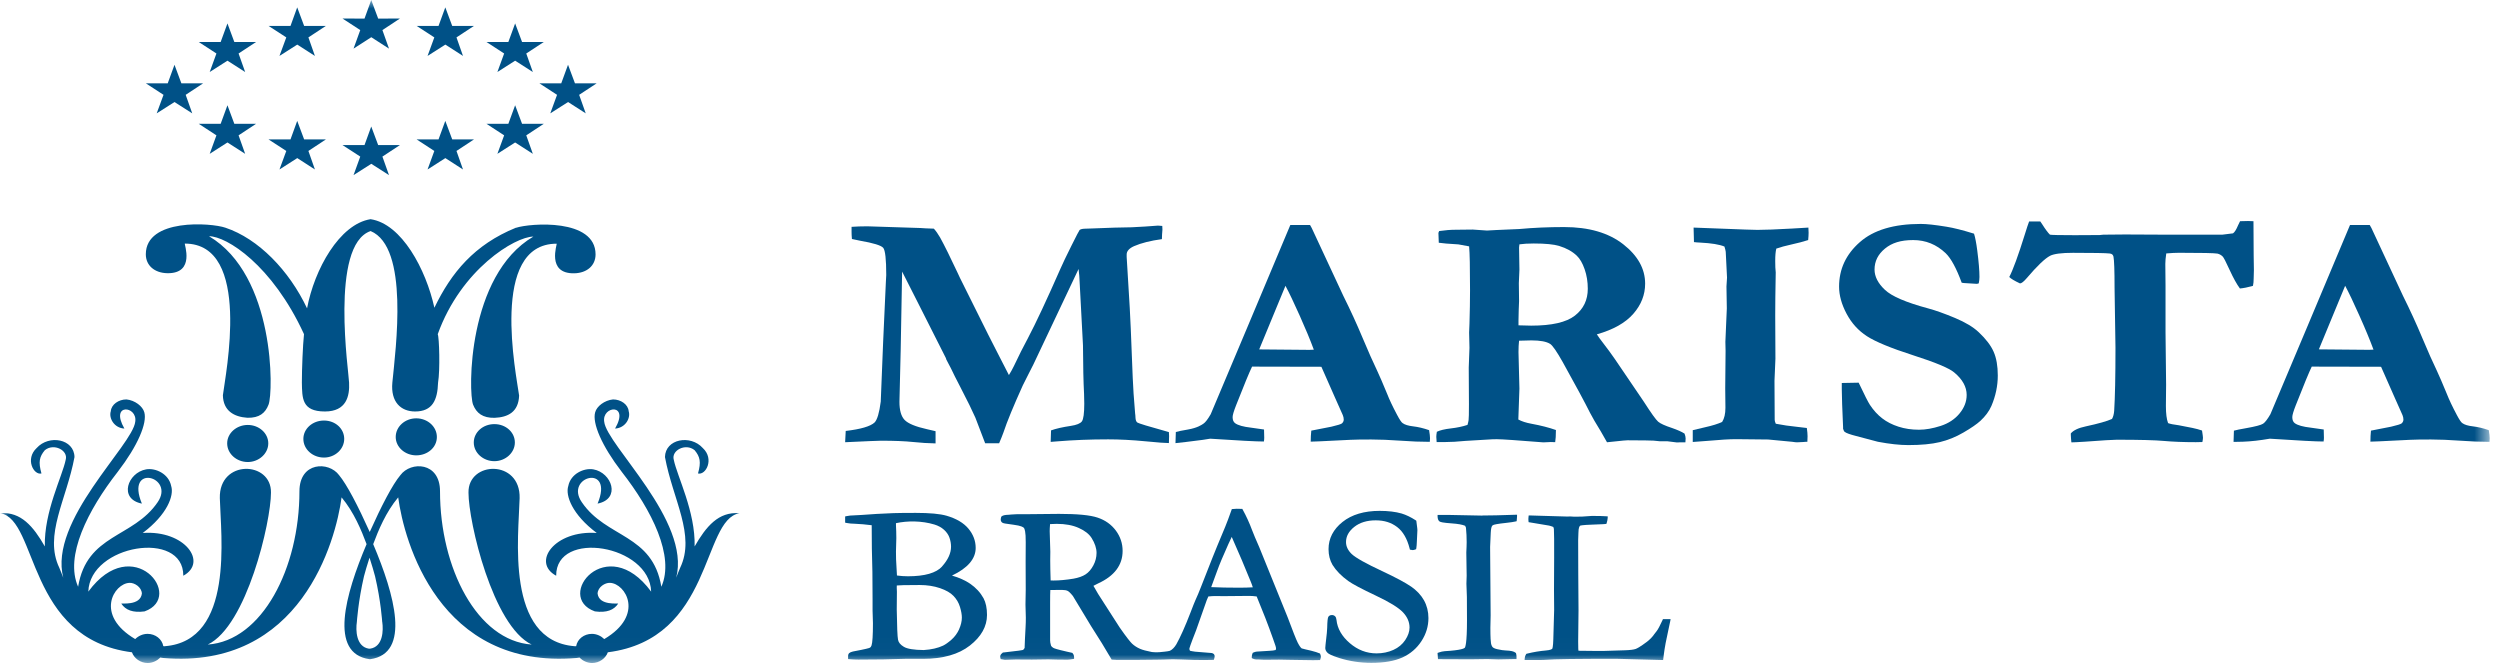
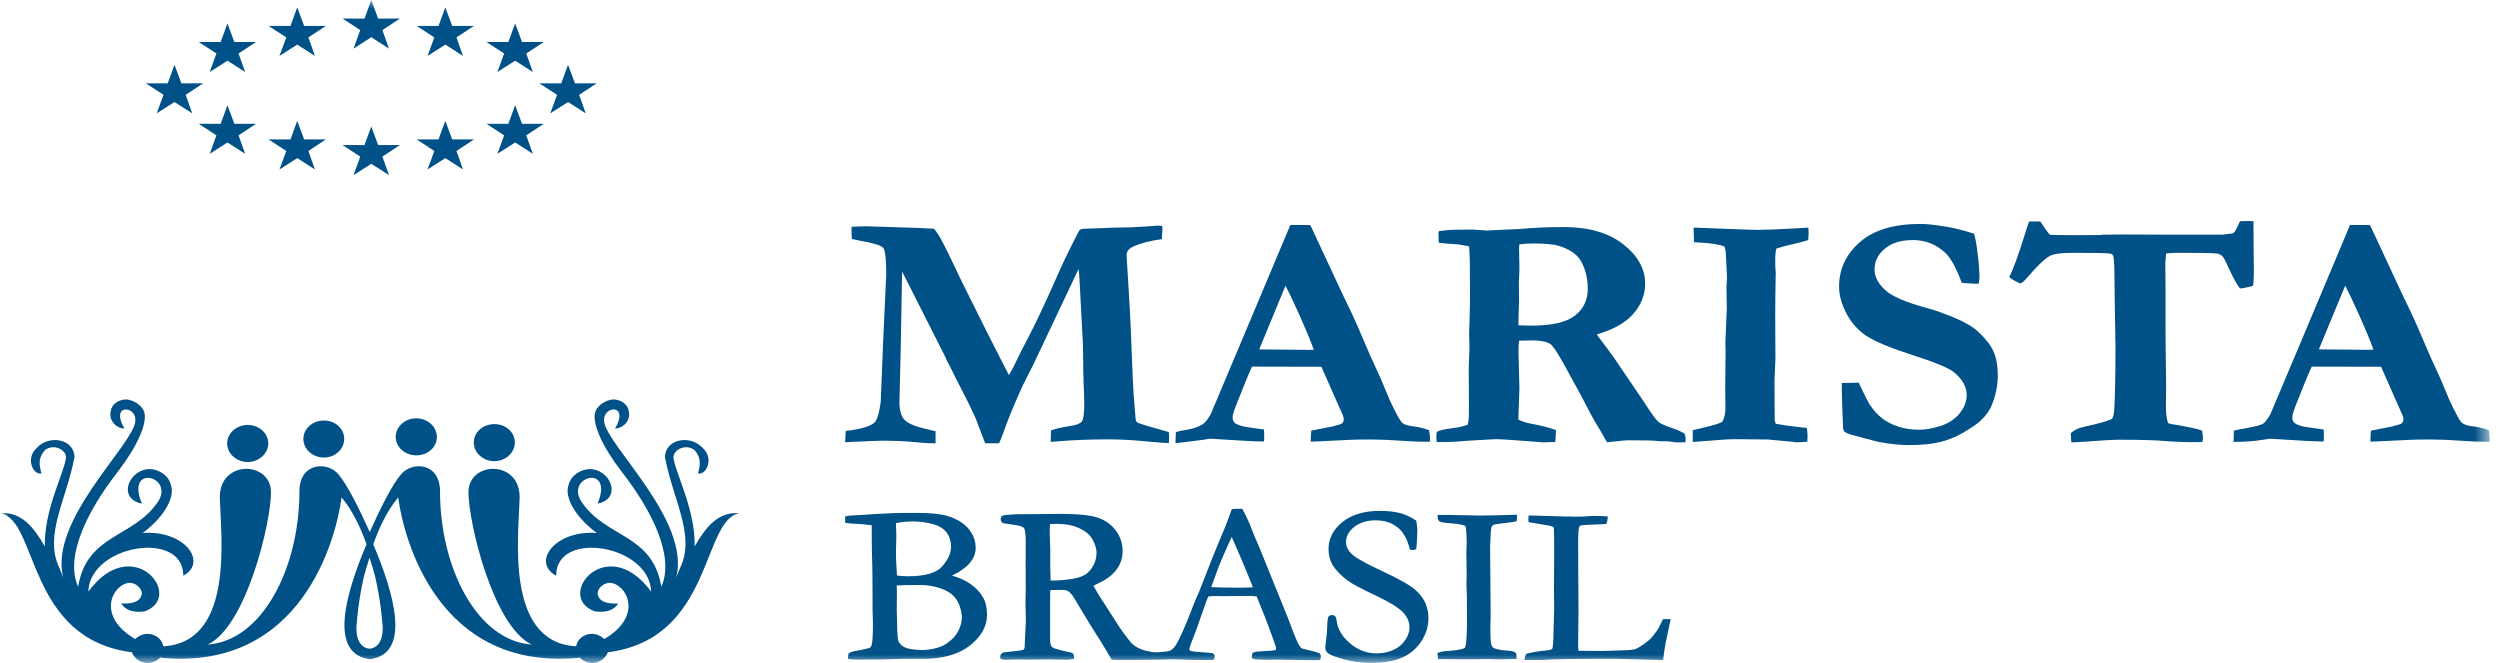
<svg xmlns="http://www.w3.org/2000/svg" width="147" height="39" viewBox="0 0 147 39" fill="none">
  <g clip-path="url(#clip0_1500_554)">
    <mask id="mask0_1500_554" style="mask-type:luminance" maskUnits="userSpaceOnUse" x="0" y="0" width="147" height="39">
      <path d="M146.392 0H0V38.984H146.392V0Z" fill="white" />
    </mask>
    <g mask="url(#mask0_1500_554)">
      <path d="M57.047 34.324C56.758 34.128 56.399 33.965 55.976 33.844C56.901 33.405 57.37 32.859 57.37 32.219C57.37 31.805 57.227 31.424 56.944 31.085C56.661 30.745 56.229 30.492 55.663 30.326C55.27 30.213 54.676 30.158 53.849 30.158C53.264 30.158 52.823 30.163 52.537 30.172C51.84 30.199 51.21 30.235 50.665 30.279L49.989 30.315C49.938 30.318 49.868 30.331 49.782 30.348L49.694 30.367V30.732L49.782 30.751C49.916 30.779 50.081 30.795 50.288 30.798C50.565 30.809 50.89 30.837 51.256 30.883L51.265 32.258C51.295 33.093 51.307 34.095 51.307 35.235V35.908C51.307 35.952 51.31 36.117 51.322 36.41C51.329 36.507 51.329 36.589 51.329 36.65C51.329 37.354 51.301 37.792 51.246 37.952C51.225 38.019 51.192 38.063 51.137 38.09C51.106 38.107 50.948 38.159 50.154 38.308C50.047 38.333 49.977 38.364 49.935 38.402C49.889 38.444 49.868 38.507 49.868 38.587V38.753L49.968 38.761C50.13 38.775 50.3 38.783 50.47 38.783C50.62 38.783 51.103 38.78 51.922 38.772L53.222 38.739H54.287C55.443 38.739 56.366 38.477 57.029 37.958C57.696 37.436 58.036 36.832 58.036 36.159C58.036 35.759 57.967 35.431 57.833 35.179C57.647 34.843 57.382 34.553 57.041 34.321L57.047 34.324ZM55.398 33.306C55.054 33.69 54.378 33.885 53.386 33.885C53.164 33.885 52.945 33.869 52.741 33.839L52.689 32.892L52.683 32.428L52.704 31.642C52.704 31.512 52.704 31.38 52.698 31.248C52.689 31.049 52.683 30.925 52.683 30.883C52.683 30.856 52.683 30.814 52.683 30.762C53.365 30.616 54.193 30.616 54.944 30.842C55.169 30.911 55.361 31.016 55.513 31.154C55.666 31.294 55.772 31.452 55.83 31.62C55.891 31.797 55.921 31.973 55.921 32.144C55.921 32.525 55.745 32.914 55.395 33.303L55.398 33.306ZM56.399 36.998C56.292 37.232 56.143 37.439 55.952 37.608C55.757 37.779 55.59 37.897 55.453 37.963C55.148 38.107 54.765 38.195 54.314 38.223C53.742 38.217 53.346 38.154 53.146 38.032C52.948 37.914 52.835 37.779 52.805 37.621C52.768 37.442 52.744 36.84 52.729 35.839L52.738 34.799L52.729 34.561C52.729 34.528 52.729 34.484 52.732 34.426C52.866 34.412 53.206 34.399 54.083 34.399C54.515 34.399 54.917 34.462 55.273 34.583C55.626 34.705 55.894 34.857 56.067 35.041C56.244 35.226 56.372 35.441 56.445 35.684C56.521 35.933 56.557 36.145 56.557 36.311C56.557 36.529 56.502 36.76 56.396 36.998H56.399Z" fill="#005187" />
      <path d="M77.609 38.427L77.57 38.41C77.478 38.369 77.326 38.319 77.095 38.261C77.034 38.245 76.921 38.217 76.763 38.184C76.584 38.143 76.541 38.126 76.541 38.126C76.495 38.093 76.416 38.005 76.307 37.79C76.215 37.608 76.014 37.1 75.71 36.286L74.045 32.177C73.844 31.722 73.707 31.397 73.625 31.179C73.467 30.751 73.281 30.348 73.078 29.978L73.047 29.923L72.718 29.915L72.432 29.934L72.408 30C72.262 30.414 72.143 30.732 72.046 30.966C71.668 31.866 71.401 32.52 71.288 32.806L70.618 34.512C70.509 34.796 70.393 35.069 70.278 35.32C70.235 35.411 70.138 35.662 69.998 36.026C69.69 36.827 69.41 37.453 69.17 37.883C69.06 38.068 68.932 38.198 68.789 38.267C68.771 38.275 68.671 38.306 68.184 38.347C68.105 38.352 68.044 38.355 68.007 38.355C68.007 38.355 67.891 38.355 67.73 38.339C67.417 38.278 67.182 38.215 67.036 38.151C66.851 38.071 66.692 37.966 66.564 37.845C66.473 37.757 66.269 37.517 65.831 36.887L64.924 35.475C64.662 35.083 64.449 34.735 64.294 34.446C64.37 34.404 64.461 34.357 64.571 34.305C65.527 33.869 66.01 33.226 66.01 32.393C66.01 31.957 65.877 31.554 65.612 31.198C65.347 30.842 64.988 30.585 64.54 30.436C64.099 30.287 63.354 30.216 62.267 30.216L60.389 30.235H59.805C59.704 30.235 59.601 30.241 59.488 30.252C59.388 30.263 59.327 30.268 59.303 30.268C59.096 30.274 58.971 30.301 58.901 30.359L58.877 30.381L58.867 30.409C58.852 30.464 58.843 30.514 58.843 30.552C58.843 30.635 58.883 30.704 58.95 30.74C58.992 30.765 59.068 30.79 59.604 30.856C60.042 30.911 60.173 30.997 60.21 31.046C60.243 31.088 60.319 31.25 60.313 31.885L60.307 33.049L60.313 34.672L60.298 35.549L60.319 36.316C60.319 36.496 60.316 36.68 60.304 36.868C60.28 37.326 60.249 37.903 60.249 38.044V38.093C60.197 38.193 60.158 38.212 60.152 38.215C60.115 38.228 59.927 38.267 59.004 38.366H58.971L58.947 38.391C58.852 38.463 58.807 38.535 58.81 38.623L58.84 38.755L59.084 38.797C59.47 38.783 59.686 38.777 59.729 38.777L60.678 38.783L61.646 38.769C61.701 38.769 61.774 38.769 61.859 38.775C62.033 38.783 62.334 38.788 62.772 38.788C62.83 38.788 62.925 38.777 63.065 38.755L63.156 38.739V38.653C63.156 38.557 63.128 38.477 63.074 38.416L63.049 38.388L62.721 38.314C62.157 38.187 61.993 38.126 61.947 38.101C61.874 38.063 61.826 38.013 61.801 37.966C61.762 37.828 61.744 37.726 61.747 37.649V35.433C61.747 35.094 61.75 34.846 61.759 34.691H61.856L62.462 34.688C62.596 34.688 62.702 34.708 62.775 34.743C62.827 34.768 62.925 34.843 63.086 35.044L64.145 36.799C64.611 37.519 65 38.154 65.335 38.733L65.365 38.783L65.426 38.788C65.542 38.797 65.627 38.802 65.694 38.802C66.571 38.802 67.335 38.8 67.989 38.788H67.998C67.998 38.788 68.001 38.788 68.004 38.788C68.086 38.788 68.281 38.788 68.433 38.78L68.668 38.772C68.798 38.766 68.899 38.764 68.966 38.764C69.066 38.764 69.231 38.766 69.459 38.777C69.976 38.8 70.411 38.81 70.792 38.81C70.907 38.81 71.072 38.81 71.288 38.802H71.37L71.394 38.73C71.413 38.675 71.422 38.612 71.422 38.584C71.422 38.504 71.367 38.413 71.242 38.397L70.278 38.319C70.144 38.303 70.049 38.283 69.97 38.264C69.937 38.19 69.934 38.162 69.934 38.157C69.934 38.123 69.979 37.952 70.329 37.067L70.959 35.284C70.975 35.24 71.005 35.168 71.051 35.072C71.224 35.053 71.352 35.047 71.48 35.047L71.933 35.053L73.461 35.039C73.586 35.039 73.732 35.05 73.893 35.072C74.328 36.137 74.566 36.747 74.627 36.931C74.694 37.13 74.77 37.34 74.852 37.552C75.007 37.963 75.031 38.085 75.031 38.123C75.031 38.137 75.028 38.165 75.01 38.22C74.922 38.245 74.803 38.261 74.651 38.267L73.896 38.314C73.835 38.319 73.768 38.339 73.701 38.369L73.662 38.386L73.647 38.424C73.619 38.49 73.604 38.562 73.604 38.634V38.695L73.662 38.725C73.717 38.753 73.781 38.769 73.86 38.777H74.018C74.058 38.777 74.106 38.777 74.161 38.786C74.225 38.791 74.286 38.794 74.347 38.794L75.208 38.786L75.923 38.8C76.538 38.813 76.967 38.819 77.211 38.819C77.272 38.819 77.381 38.819 77.536 38.813H77.618L77.643 38.739C77.661 38.684 77.667 38.645 77.667 38.612C77.667 38.573 77.655 38.526 77.631 38.466L77.615 38.427H77.609ZM73.662 34.534C73.421 34.55 73.144 34.556 72.828 34.556C72.225 34.556 71.699 34.545 71.218 34.523C71.312 34.263 71.516 33.706 71.568 33.571C71.699 33.201 71.921 32.674 72.222 32.006C72.314 31.808 72.377 31.67 72.426 31.57L73.026 32.95C73.059 33.027 73.23 33.441 73.54 34.192C73.586 34.302 73.628 34.415 73.665 34.534H73.662ZM61.722 31.239C61.722 31.134 61.728 30.991 61.744 30.817C61.902 30.809 62.033 30.803 62.139 30.803C62.641 30.803 63.08 30.883 63.436 31.046C63.789 31.203 64.038 31.402 64.184 31.631C64.379 31.94 64.477 32.238 64.477 32.511C64.477 32.762 64.416 33.008 64.291 33.242C64.166 33.477 64.014 33.654 63.837 33.77C63.658 33.888 63.414 33.974 63.119 34.026C62.681 34.098 62.288 34.134 61.954 34.134C61.911 34.134 61.853 34.134 61.777 34.131C61.762 33.656 61.753 33.256 61.753 32.944L61.759 32.442L61.722 31.237V31.239Z" fill="#005187" />
      <path d="M82.966 34.487C82.631 34.258 82.077 33.96 81.313 33.601C80.327 33.143 79.712 32.798 79.478 32.575C79.259 32.362 79.146 32.128 79.146 31.874C79.146 31.535 79.305 31.242 79.627 30.985C79.953 30.726 80.376 30.596 80.89 30.596C81.404 30.596 81.809 30.729 82.15 30.988C82.494 31.248 82.741 31.675 82.887 32.255L82.902 32.318L83.06 32.346C83.103 32.346 83.154 32.335 83.212 32.313L83.267 32.291L83.279 32.235C83.294 32.158 83.307 31.998 83.316 31.75L83.343 31.168C83.343 31.134 83.337 31.049 83.285 30.663L83.279 30.619L83.24 30.591C82.96 30.409 82.683 30.276 82.415 30.194C82.056 30.091 81.621 30.039 81.124 30.039C80.221 30.039 79.484 30.257 78.942 30.69C78.394 31.126 78.118 31.664 78.118 32.291C78.118 32.638 78.197 32.95 78.352 33.215C78.559 33.549 78.869 33.869 79.28 34.164C79.533 34.346 80.059 34.625 80.899 35.022C81.703 35.4 82.242 35.734 82.5 36.01C82.753 36.28 82.881 36.578 82.881 36.901C82.881 37.136 82.795 37.384 82.628 37.635C82.461 37.886 82.226 38.082 81.931 38.215C81.63 38.35 81.298 38.419 80.942 38.419C80.361 38.419 79.831 38.217 79.368 37.817C78.9 37.417 78.638 36.959 78.586 36.454C78.574 36.352 78.55 36.286 78.507 36.242C78.458 36.192 78.394 36.164 78.318 36.164C78.194 36.164 78.136 36.225 78.115 36.258C78.09 36.294 78.063 36.358 78.047 36.667C78.044 36.987 78.008 37.406 77.941 37.911C77.932 37.991 77.926 38.054 77.926 38.104C77.926 38.209 77.975 38.308 78.072 38.397C78.13 38.446 78.261 38.535 78.751 38.692C79.35 38.88 79.986 38.976 80.638 38.976C81.389 38.976 82.004 38.868 82.467 38.656C82.932 38.444 83.307 38.121 83.581 37.699C83.855 37.279 83.992 36.824 83.992 36.344C83.992 35.963 83.903 35.61 83.73 35.298C83.556 34.986 83.294 34.71 82.954 34.476L82.966 34.487Z" fill="#005187" />
      <path d="M87.147 30.317L85.248 30.279H84.53V30.384C84.539 30.524 84.576 30.613 84.646 30.662C84.7 30.698 84.828 30.737 85.37 30.776C85.723 30.8 85.985 30.847 86.149 30.916C86.17 30.958 86.189 30.996 86.198 31.024C86.228 31.319 86.24 31.606 86.24 31.876C86.24 31.979 86.24 32.067 86.234 32.144L86.219 32.492L86.24 33.852L86.225 34.318L86.253 35.099L86.259 36.492C86.259 37.842 86.158 38.057 86.128 38.09C86.097 38.123 85.927 38.234 84.956 38.289C84.837 38.297 84.719 38.325 84.603 38.366L84.527 38.394L84.554 38.758L86.478 38.766L87.458 38.752C87.765 38.766 87.978 38.772 88.1 38.772C88.307 38.772 88.626 38.766 89.062 38.752H89.171V38.598C89.171 38.551 89.162 38.498 89.147 38.432L89.138 38.402L89.114 38.38C89.019 38.3 88.837 38.258 88.532 38.247C88.416 38.245 88.252 38.22 88.042 38.173C87.884 38.137 87.811 38.093 87.777 38.06C87.744 38.029 87.698 37.966 87.671 37.825C87.656 37.737 87.634 37.508 87.634 36.915C87.634 36.785 87.637 36.542 87.65 36.181L87.619 32.161L87.656 31.325C87.668 31.082 87.701 30.98 87.732 30.93C87.747 30.902 87.771 30.883 87.814 30.867C87.863 30.845 88.033 30.8 88.608 30.74C88.834 30.715 88.998 30.69 89.101 30.665L89.177 30.649L89.186 30.58C89.196 30.513 89.202 30.447 89.202 30.373V30.268H89.086C88.252 30.298 87.616 30.312 87.147 30.312V30.317Z" fill="#005187" />
      <path d="M97.781 36.404L97.754 36.468C97.605 36.796 97.486 37.017 97.404 37.119C97.346 37.191 97.303 37.246 97.276 37.282C97.176 37.436 97.029 37.588 96.844 37.734C96.454 38.027 96.269 38.123 96.18 38.157C96.056 38.201 95.833 38.228 95.526 38.237L94.293 38.275H93.809C93.301 38.272 92.969 38.267 92.817 38.264C92.811 38.242 92.802 38.201 92.802 38.123L92.796 37.723L92.817 35.897L92.802 33.753L92.796 31.764C92.805 31.551 92.811 31.408 92.811 31.339C92.811 30.991 92.893 30.922 92.918 30.908C92.939 30.9 93.052 30.867 93.63 30.848C94.296 30.825 94.367 30.814 94.388 30.812L94.458 30.801L94.476 30.74C94.507 30.643 94.525 30.549 94.531 30.464L94.537 30.365L94.43 30.356C94.275 30.343 94.004 30.337 93.621 30.337H93.597L93.021 30.376C93.021 30.376 92.927 30.381 92.556 30.381C92.437 30.373 92.364 30.367 92.333 30.367L92.154 30.373L90.44 30.323C90.233 30.315 90.081 30.309 89.99 30.309H89.886L89.877 30.401C89.871 30.447 89.868 30.486 89.868 30.514C89.868 30.536 89.868 30.574 89.874 30.627L89.883 30.704L89.969 30.718C90.827 30.856 91.037 30.894 91.086 30.905C91.153 30.919 91.238 30.947 91.335 30.985C91.359 31.049 91.366 31.082 91.369 31.096C91.384 31.322 91.387 31.893 91.384 32.795L91.375 34.713L91.384 35.869L91.335 37.58C91.323 38.046 91.28 38.132 91.274 38.143C91.247 38.173 91.168 38.225 90.903 38.248C90.547 38.278 90.172 38.339 89.798 38.432L89.752 38.444L89.728 38.479C89.686 38.543 89.661 38.617 89.655 38.697L89.646 38.808H90.51C90.659 38.808 90.802 38.805 90.942 38.794C91.362 38.755 92.732 38.736 95.015 38.736L97.79 38.81L97.803 38.719C97.812 38.645 97.821 38.565 97.833 38.479C97.885 38.079 97.976 37.583 98.116 36.967C98.15 36.829 98.18 36.68 98.21 36.523L98.232 36.404H97.787H97.781Z" fill="#005187" />
      <path d="M49.694 26.008L49.728 25.34C50.616 25.235 51.182 25.07 51.426 24.841C51.581 24.684 51.703 24.275 51.788 23.613L51.928 20.12L52.09 16.566C52.105 16.351 52.111 16.218 52.111 16.174C52.111 15.253 52.053 14.717 51.934 14.574C51.816 14.431 51.359 14.29 50.562 14.152C50.364 14.113 50.206 14.08 50.093 14.053C50.078 13.89 50.072 13.752 50.072 13.641V13.338C50.333 13.319 50.644 13.307 51 13.307L54.123 13.407C54.193 13.412 54.293 13.421 54.421 13.426L54.911 13.445C55.032 13.578 55.154 13.752 55.279 13.967C55.541 14.444 55.888 15.145 56.32 16.069L56.442 16.332L58.1 19.662C58.14 19.739 58.198 19.852 58.274 20.004C58.393 20.236 58.505 20.456 58.615 20.672C58.724 20.887 58.843 21.119 58.974 21.373C59.105 21.626 59.22 21.853 59.324 22.054C59.424 21.897 59.519 21.723 59.613 21.533C59.896 20.931 60.176 20.377 60.447 19.874C60.916 18.983 61.552 17.623 62.358 15.791C62.486 15.495 62.699 15.054 62.994 14.461C63.289 13.868 63.451 13.556 63.481 13.523C63.545 13.47 63.673 13.445 63.865 13.445C63.935 13.445 64.047 13.443 64.197 13.434C64.565 13.415 65.009 13.399 65.529 13.385C66.275 13.379 66.875 13.357 67.325 13.321C67.776 13.285 68.031 13.266 68.086 13.266C68.156 13.266 68.241 13.272 68.342 13.285C68.348 13.377 68.351 13.448 68.351 13.501L68.329 13.796C68.329 13.854 68.326 13.942 68.32 14.061C67.651 14.152 67.106 14.29 66.686 14.472C66.394 14.602 66.248 14.767 66.248 14.963V15.109L66.43 18.114C66.452 18.39 66.51 19.753 66.604 22.206C66.625 22.755 66.671 23.453 66.744 24.297C66.759 24.402 66.765 24.485 66.765 24.543C66.771 24.7 66.811 24.802 66.878 24.846C66.945 24.893 67.523 25.073 68.731 25.407C68.737 25.511 68.743 25.589 68.743 25.641C68.743 25.779 68.74 25.917 68.731 26.052C68.54 26.052 68.117 26.025 67.34 25.947C66.564 25.873 65.84 25.834 65.164 25.834C64.133 25.834 63.128 25.873 62.154 25.953C62.026 25.967 61.902 25.975 61.78 25.983L61.801 25.307C62.093 25.202 62.48 25.114 62.964 25.042C63.305 24.99 63.521 24.902 63.615 24.777C63.706 24.653 63.755 24.306 63.755 23.737C63.755 23.522 63.752 23.332 63.743 23.169C63.706 22.482 63.685 21.527 63.679 20.302L63.496 16.837C63.475 16.345 63.451 16.006 63.42 15.816L60.763 21.43C60.7 21.56 60.602 21.751 60.474 21.999C60.31 22.319 60.2 22.54 60.143 22.656C59.595 23.867 59.214 24.791 59.001 25.434C58.943 25.597 58.861 25.801 58.749 26.063H57.927L57.352 24.559C57.181 24.168 56.889 23.572 56.475 22.774C56.232 22.311 56.043 21.933 55.909 21.646C55.845 21.527 55.8 21.439 55.769 21.381L55.641 21.135C55.635 21.097 55.623 21.064 55.608 21.036L54.016 17.885L53.045 15.97L52.96 20.614L52.887 23.627C52.887 24.123 52.987 24.479 53.191 24.692C53.395 24.904 53.83 25.086 54.5 25.235L55.011 25.354V26.072C54.597 26.066 54.156 26.038 53.681 25.989C53.209 25.939 52.58 25.914 51.797 25.914C51.633 25.914 50.933 25.945 49.694 26.003V26.008Z" fill="#005187" />
      <path d="M69.118 26.057L69.139 25.401C69.273 25.362 69.513 25.312 69.854 25.255C70.402 25.158 70.639 24.995 70.758 24.915C70.877 24.838 71.02 24.65 71.19 24.355L73.345 19.242L75.871 13.23H77.031L77.128 13.404L78.985 17.391C79.405 18.235 79.782 19.057 80.114 19.852C80.449 20.649 80.735 21.298 80.978 21.8C81.121 22.104 81.316 22.559 81.566 23.163C81.693 23.491 81.888 23.905 82.153 24.402C82.296 24.672 82.403 24.832 82.472 24.877C82.6 24.973 82.807 25.037 83.096 25.07C83.385 25.103 83.696 25.177 84.031 25.293C84.067 25.506 84.085 25.663 84.085 25.768C84.085 25.812 84.082 25.884 84.073 25.98C83.547 25.98 82.966 25.958 82.332 25.911C81.7 25.867 81.13 25.842 80.625 25.842C80.062 25.842 79.657 25.848 79.408 25.861L77.594 25.95L77.07 25.969C77.07 25.743 77.082 25.528 77.104 25.321L78.288 25.089C78.644 25.006 78.851 24.94 78.906 24.896C78.975 24.832 79.012 24.758 79.012 24.672C79.012 24.587 78.994 24.501 78.957 24.41L78.534 23.461L77.697 21.566L73.622 21.557C73.47 21.866 73.156 22.625 72.682 23.831C72.548 24.173 72.478 24.405 72.478 24.526C72.478 24.694 72.526 24.813 72.627 24.885C72.791 25.006 73.105 25.095 73.567 25.147C73.631 25.161 73.884 25.194 74.325 25.255C74.331 25.486 74.337 25.649 74.337 25.737C74.337 25.809 74.331 25.884 74.316 25.961C73.875 25.961 72.822 25.906 71.157 25.795L70.719 25.864C70.192 25.942 69.118 26.057 69.118 26.057ZM74.042 20.545C75.704 20.564 76.684 20.572 76.985 20.572L77.253 20.561C77.04 19.987 76.763 19.317 76.419 18.552C76.078 17.788 75.801 17.206 75.585 16.806L74.042 20.542V20.545Z" fill="#005187" />
-       <path d="M84.484 25.39C84.67 25.299 84.944 25.233 85.306 25.191C85.668 25.15 85.997 25.081 86.289 24.984C86.326 24.855 86.347 24.761 86.353 24.703C86.368 24.612 86.374 24.303 86.374 23.773L86.362 21.615L86.405 20.454L86.384 19.554L86.405 19.033C86.426 18.329 86.438 17.672 86.438 17.06C86.438 15.719 86.42 14.861 86.384 14.486L85.754 14.37C85.178 14.336 84.792 14.306 84.6 14.273L84.579 13.694L84.621 13.586C84.978 13.534 85.303 13.509 85.605 13.509C85.769 13.509 86.097 13.506 86.597 13.498C87.108 13.536 87.385 13.556 87.431 13.556L87.997 13.525L89.33 13.467C90.164 13.39 91.04 13.351 91.965 13.351C93.423 13.351 94.583 13.688 95.444 14.361C96.305 15.034 96.734 15.807 96.734 16.679C96.734 17.33 96.503 17.923 96.038 18.453C95.572 18.986 94.86 19.386 93.895 19.659C93.98 19.794 94.093 19.951 94.236 20.134C94.534 20.52 94.775 20.851 94.96 21.121L96.662 23.627C97.088 24.292 97.368 24.681 97.499 24.794C97.629 24.907 97.903 25.031 98.314 25.166C98.634 25.277 98.88 25.387 99.051 25.495C99.093 25.605 99.115 25.701 99.115 25.784C99.115 25.842 99.112 25.917 99.102 26.008H98.813L98.6 26.016L98.046 25.947H97.608C97.38 25.914 97.1 25.897 96.765 25.897L95.697 25.889C95.618 25.889 95.368 25.911 94.951 25.958C94.759 25.977 94.607 25.994 94.492 26.005L94.129 25.368C93.831 24.885 93.621 24.523 93.499 24.283C93.186 23.657 92.65 22.661 91.889 21.292C91.533 20.66 91.284 20.302 91.144 20.219C90.931 20.084 90.562 20.015 90.045 20.015C89.902 20.015 89.662 20.02 89.321 20.034C89.299 20.222 89.287 20.442 89.287 20.702L89.342 22.849L89.278 24.667C89.476 24.777 89.738 24.86 90.057 24.918C90.611 25.02 91.089 25.144 91.488 25.285C91.488 25.602 91.472 25.84 91.445 26C91.311 25.994 91.223 25.991 91.189 25.991L90.751 26.011C89.22 25.889 88.313 25.826 88.03 25.826C87.844 25.826 87.714 25.828 87.635 25.837L86.162 25.925C85.714 25.969 85.303 25.994 84.935 25.994H84.475C84.46 25.834 84.454 25.729 84.454 25.685C84.454 25.613 84.466 25.514 84.487 25.384L84.484 25.39ZM89.287 19.129C89.628 19.143 89.878 19.148 90.033 19.148C91.241 19.148 92.099 18.953 92.605 18.558C93.11 18.163 93.362 17.639 93.362 16.98C93.362 16.574 93.302 16.191 93.177 15.832C93.052 15.473 92.897 15.208 92.714 15.034C92.452 14.784 92.108 14.593 91.682 14.463C91.369 14.367 90.87 14.317 90.182 14.317C89.856 14.317 89.576 14.334 89.342 14.367L89.321 14.552L89.342 15.857L89.308 16.649L89.321 17.703C89.305 18.001 89.296 18.384 89.287 18.853V19.124V19.129Z" fill="#005187" />
+       <path d="M84.484 25.39C84.67 25.299 84.944 25.233 85.306 25.191C85.668 25.15 85.997 25.081 86.289 24.984C86.326 24.855 86.347 24.761 86.353 24.703C86.368 24.612 86.374 24.303 86.374 23.773L86.362 21.615L86.405 20.454L86.384 19.554L86.405 19.033C86.426 18.329 86.438 17.672 86.438 17.06C86.438 15.719 86.42 14.861 86.384 14.486L85.754 14.37C85.178 14.336 84.792 14.306 84.6 14.273L84.579 13.694L84.621 13.586C84.978 13.534 85.303 13.509 85.605 13.509C85.769 13.509 86.097 13.506 86.597 13.498C87.108 13.536 87.385 13.556 87.431 13.556L87.997 13.525L89.33 13.467C90.164 13.39 91.04 13.351 91.965 13.351C93.423 13.351 94.583 13.688 95.444 14.361C96.305 15.034 96.734 15.807 96.734 16.679C96.734 17.33 96.503 17.923 96.038 18.453C95.572 18.986 94.86 19.386 93.895 19.659C93.98 19.794 94.093 19.951 94.236 20.134C94.534 20.52 94.775 20.851 94.96 21.121L96.662 23.627C97.088 24.292 97.368 24.681 97.499 24.794C97.629 24.907 97.903 25.031 98.314 25.166C98.634 25.277 98.88 25.387 99.051 25.495C99.093 25.605 99.115 25.701 99.115 25.784C99.115 25.842 99.112 25.917 99.102 26.008H98.813L98.6 26.016L98.046 25.947H97.608C97.38 25.914 97.1 25.897 96.765 25.897L95.697 25.889C95.618 25.889 95.368 25.911 94.951 25.958C94.759 25.977 94.607 25.994 94.492 26.005L94.129 25.368C93.831 24.885 93.621 24.523 93.499 24.283C93.186 23.657 92.65 22.661 91.889 21.292C91.533 20.66 91.284 20.302 91.144 20.219C90.931 20.084 90.562 20.015 90.045 20.015C89.902 20.015 89.662 20.02 89.321 20.034C89.299 20.222 89.287 20.442 89.287 20.702L89.342 22.849L89.278 24.667C89.476 24.777 89.738 24.86 90.057 24.918C90.611 25.02 91.089 25.144 91.488 25.285C91.488 25.602 91.472 25.84 91.445 26C91.311 25.994 91.223 25.991 91.189 25.991L90.751 26.011C89.22 25.889 88.313 25.826 88.03 25.826C87.844 25.826 87.714 25.828 87.635 25.837L86.162 25.925C85.714 25.969 85.303 25.994 84.935 25.994H84.475C84.46 25.834 84.454 25.729 84.454 25.685C84.454 25.613 84.466 25.514 84.487 25.384ZM89.287 19.129C89.628 19.143 89.878 19.148 90.033 19.148C91.241 19.148 92.099 18.953 92.605 18.558C93.11 18.163 93.362 17.639 93.362 16.98C93.362 16.574 93.302 16.191 93.177 15.832C93.052 15.473 92.897 15.208 92.714 15.034C92.452 14.784 92.108 14.593 91.682 14.463C91.369 14.367 90.87 14.317 90.182 14.317C89.856 14.317 89.576 14.334 89.342 14.367L89.321 14.552L89.342 15.857L89.308 16.649L89.321 17.703C89.305 18.001 89.296 18.384 89.287 18.853V19.124V19.129Z" fill="#005187" />
      <path d="M99.534 25.989V25.294C99.674 25.255 99.909 25.2 100.234 25.128C100.694 25.026 101.038 24.918 101.263 24.808C101.391 24.609 101.455 24.331 101.455 23.975L101.443 22.832L101.464 20.628L101.452 20.106C101.51 18.829 101.537 18.172 101.537 18.133L101.516 16.848L101.549 16.326L101.494 15.223L101.473 14.806C101.467 14.742 101.44 14.637 101.397 14.497C101.105 14.375 100.633 14.298 99.979 14.265C99.824 14.259 99.699 14.248 99.605 14.235L99.583 13.382L102.636 13.498C103.013 13.512 103.247 13.517 103.339 13.517C103.759 13.517 104.431 13.492 105.354 13.44C105.874 13.407 106.2 13.388 106.334 13.382C106.343 13.504 106.346 13.608 106.346 13.691C106.346 13.802 106.337 13.942 106.321 14.116C106.038 14.207 105.713 14.293 105.347 14.373C104.982 14.453 104.681 14.535 104.447 14.618C104.404 14.787 104.383 15.027 104.383 15.344C104.383 15.623 104.392 15.846 104.413 16.02C104.392 17.11 104.383 17.948 104.383 18.536L104.395 21.091L104.34 22.388L104.352 24.692C104.352 24.744 104.374 24.819 104.416 24.916C104.848 24.998 105.241 25.056 105.594 25.089C105.658 25.095 105.874 25.122 106.242 25.166C106.27 25.36 106.285 25.523 106.285 25.649C106.285 25.721 106.282 25.829 106.273 25.978C106.181 25.978 106.108 25.98 106.06 25.989C105.831 26.003 105.701 26.008 105.664 26.008C105.615 26.008 105.521 26 105.387 25.978C105.287 25.964 104.815 25.92 103.969 25.843L102.082 25.823C101.704 25.823 101.16 25.856 100.441 25.92C99.973 25.958 99.668 25.98 99.525 25.989H99.534Z" fill="#005187" />
      <path d="M116.073 13.741C116.143 13.959 116.207 14.292 116.264 14.737C116.35 15.402 116.392 15.918 116.392 16.285C116.392 16.4 116.377 16.527 116.35 16.663L116.243 16.69L115.476 16.643L115.348 16.624C115.035 15.771 114.721 15.195 114.408 14.891C113.866 14.375 113.23 14.116 112.497 14.116C111.763 14.116 111.246 14.281 110.838 14.615C110.43 14.949 110.223 15.36 110.223 15.848C110.223 16.262 110.427 16.66 110.832 17.041C111.23 17.421 112.077 17.785 113.373 18.133C113.808 18.249 114.332 18.437 114.947 18.693C115.561 18.95 116.03 19.231 116.35 19.535C116.776 19.935 117.068 20.321 117.229 20.691C117.39 21.061 117.47 21.524 117.47 22.079C117.47 22.686 117.345 23.282 117.095 23.869C116.961 24.178 116.742 24.474 116.444 24.75C116.231 24.943 115.899 25.172 115.452 25.431C115.004 25.693 114.539 25.881 114.058 25.997C113.577 26.113 112.959 26.171 112.207 26.171C111.708 26.171 111.115 26.107 110.424 25.977L109.143 25.638C108.787 25.547 108.561 25.467 108.47 25.395C108.433 25.37 108.403 25.307 108.373 25.21V25.103C108.373 25.031 108.354 24.59 108.318 23.778C108.303 23.359 108.297 23.064 108.297 22.887V22.52L109.289 22.501C109.63 23.218 109.849 23.654 109.949 23.803C110.168 24.134 110.412 24.399 110.68 24.603C110.944 24.808 111.264 24.97 111.632 25.089C112 25.208 112.402 25.268 112.837 25.268C113.221 25.268 113.644 25.194 114.107 25.045C114.569 24.896 114.94 24.653 115.22 24.314C115.5 23.974 115.64 23.613 115.64 23.224C115.64 22.747 115.394 22.302 114.904 21.897C114.606 21.646 113.802 21.309 112.493 20.89C111.185 20.47 110.278 20.095 109.773 19.767C109.267 19.438 108.869 18.997 108.577 18.445C108.284 17.893 108.138 17.363 108.138 16.853C108.138 15.826 108.543 14.955 109.356 14.24C110.165 13.523 111.361 13.167 112.941 13.167C113.282 13.167 113.787 13.222 114.457 13.332C114.861 13.396 115.4 13.531 116.067 13.738L116.073 13.741Z" fill="#005187" />
      <path d="M119.311 13.023H119.971C120.02 13.095 120.056 13.147 120.078 13.181C120.276 13.495 120.431 13.699 120.537 13.799C120.629 13.818 121.119 13.829 121.998 13.829C122.546 13.829 123.033 13.829 123.459 13.821L123.672 13.799L124.962 13.787L127.373 13.799H130.669L131.299 13.721C131.39 13.663 131.491 13.506 131.597 13.252C131.625 13.194 131.664 13.111 131.716 13.007L132.185 12.996C132.255 12.996 132.361 12.998 132.504 13.007C132.51 13.451 132.516 14.121 132.516 15.018L132.529 15.879L132.516 16.373C132.516 16.541 132.501 16.685 132.474 16.809C132.182 16.892 131.926 16.944 131.707 16.963C131.521 16.712 131.32 16.348 131.101 15.871C130.885 15.393 130.745 15.129 130.69 15.079C130.605 14.996 130.505 14.941 130.392 14.913C130.222 14.88 129.464 14.864 128.125 14.864C127.924 14.864 127.674 14.877 127.376 14.902C127.339 15.153 127.321 15.36 127.321 15.52L127.333 16.817V19.546L127.367 22.614L127.355 23.872C127.355 24.317 127.397 24.653 127.483 24.879C127.598 24.924 127.808 24.968 128.116 25.006C128.173 25.012 128.438 25.064 128.91 25.161C129.123 25.205 129.315 25.257 129.479 25.315C129.516 25.547 129.534 25.691 129.534 25.74C129.534 25.798 129.522 25.881 129.5 25.991C129.345 25.997 129.214 26 129.117 26C128.383 26 127.763 25.975 127.248 25.928C126.737 25.881 125.809 25.856 124.463 25.856C124.25 25.856 123.623 25.895 122.586 25.972C122.181 25.997 121.916 26.011 121.797 26.011C121.791 25.914 121.782 25.84 121.776 25.787L121.764 25.564V25.486C121.919 25.299 122.214 25.161 122.649 25.07C123.389 24.91 123.9 24.764 124.186 24.634C124.256 24.512 124.299 24.35 124.314 24.151C124.363 23.376 124.39 22.145 124.39 20.456L124.336 16.916C124.336 15.909 124.314 15.3 124.272 15.087C124.256 15.029 124.232 14.985 124.196 14.957C124.159 14.93 124.11 14.911 124.046 14.905C123.827 14.88 123.106 14.866 121.892 14.866C121.222 14.866 120.775 14.924 120.546 15.04C120.239 15.2 119.782 15.639 119.171 16.356C118.994 16.563 118.86 16.665 118.775 16.665C118.446 16.511 118.236 16.384 118.145 16.287C118.364 15.868 118.672 15.029 119.064 13.771C119.177 13.404 119.259 13.156 119.311 13.026V13.023Z" fill="#005187" />
      <path d="M131.333 25.98L131.354 25.323C131.488 25.285 131.728 25.235 132.069 25.177C132.617 25.081 132.949 24.992 133.068 24.915C133.186 24.838 133.329 24.65 133.5 24.355L135.655 19.242L138.181 13.23H139.34L139.438 13.404L141.294 17.391C141.714 18.235 142.091 19.057 142.423 19.852C142.758 20.649 143.044 21.298 143.288 21.8C143.431 22.104 143.625 22.559 143.875 23.163C144.003 23.491 144.198 23.905 144.462 24.402C144.605 24.672 144.712 24.832 144.782 24.877C144.91 24.973 145.117 25.037 145.406 25.07C145.695 25.103 146.005 25.177 146.34 25.293C146.377 25.506 146.395 25.663 146.395 25.768C146.395 25.812 146.392 25.884 146.383 25.98C145.856 25.98 145.275 25.958 144.642 25.911C144.009 25.867 143.44 25.842 142.935 25.842C142.372 25.842 141.967 25.848 141.717 25.861L139.903 25.95L139.38 25.969C139.38 25.743 139.392 25.528 139.413 25.321L140.597 25.089C140.953 25.006 141.16 24.94 141.215 24.896C141.285 24.832 141.321 24.758 141.321 24.672C141.321 24.587 141.303 24.501 141.267 24.41L140.844 23.461L140.007 21.566L135.931 21.557C135.779 21.866 135.466 22.625 134.991 23.831C134.857 24.173 134.787 24.405 134.787 24.526C134.787 24.694 134.836 24.813 134.936 24.885C135.101 25.006 135.414 25.095 135.877 25.147C135.941 25.161 136.193 25.194 136.635 25.255C136.641 25.486 136.647 25.649 136.647 25.737C136.647 25.809 136.641 25.884 136.625 25.961C136.184 25.961 135.131 25.906 133.466 25.795L133.028 25.864C132.501 25.942 131.999 25.98 131.525 25.98H131.333ZM136.351 20.542C138.013 20.561 138.993 20.569 139.295 20.569L139.562 20.558C139.349 19.985 139.072 19.314 138.728 18.55C138.388 17.785 138.111 17.203 137.895 16.803L136.351 20.539V20.542Z" fill="#005187" />
-       <path fill-rule="evenodd" clip-rule="evenodd" d="M30.344 13.393C31.181 13.12 35.019 12.83 35.019 14.958C35.019 15.62 34.508 16.056 33.762 16.07C32.106 16.1 32.782 14.329 32.73 14.329C28.762 14.329 30.363 22.051 30.524 23.26C30.487 24.231 29.866 24.535 29.081 24.568C28.384 24.582 28.016 24.292 27.818 23.795C27.532 23.083 27.465 16.199 31.361 13.912C30.293 13.912 27.112 15.829 25.739 19.651C25.828 19.828 25.883 21.762 25.758 22.501C25.724 23.519 25.435 24.195 24.407 24.195C23.567 24.195 22.967 23.632 23.07 22.501C23.268 20.47 24.069 14.538 21.792 13.586C19.372 14.409 20.526 22.005 20.526 22.501C20.566 23.293 20.368 24.195 19.105 24.195C17.735 24.195 17.769 23.406 17.75 22.485C17.75 21.695 17.805 20.31 17.875 19.648C16.009 15.584 13.325 13.89 12.29 13.89C16.189 16.196 16.079 23.083 15.79 23.793C15.599 24.292 15.246 24.579 14.549 24.565C13.766 24.515 13.124 24.159 13.106 23.241C13.249 22.046 14.832 14.323 10.869 14.323C10.814 14.323 11.508 16.094 9.837 16.064C9.089 16.05 8.574 15.611 8.574 14.952C8.574 12.825 12.415 13.098 13.252 13.388C15.191 14.033 17.005 15.904 18.055 18.131C18.484 15.841 19.96 13.178 21.789 12.888C23.621 13.161 25.046 15.841 25.542 18.095C26.534 16.034 27.888 14.386 30.341 13.388" fill="#005187" />
      <path fill-rule="evenodd" clip-rule="evenodd" d="M13.358 26.069C13.358 25.47 13.909 24.987 14.57 24.987C15.23 24.987 15.775 25.47 15.775 26.069C15.775 26.668 15.224 27.167 14.57 27.167C13.915 27.167 13.358 26.684 13.358 26.069Z" fill="#005187" />
      <path fill-rule="evenodd" clip-rule="evenodd" d="M17.838 25.807C17.838 25.211 18.374 24.728 19.05 24.728C19.725 24.728 20.24 25.211 20.24 25.807C20.24 26.403 19.707 26.905 19.05 26.905C18.392 26.905 17.838 26.422 17.838 25.807Z" fill="#005187" />
      <path fill-rule="evenodd" clip-rule="evenodd" d="M23.268 25.696C23.268 25.081 23.819 24.598 24.476 24.598C25.134 24.598 25.688 25.081 25.688 25.696C25.688 26.312 25.137 26.775 24.476 26.775C23.816 26.775 23.268 26.292 23.268 25.696Z" fill="#005187" />
      <path fill-rule="evenodd" clip-rule="evenodd" d="M27.858 26.019C27.858 25.423 28.39 24.938 29.069 24.938C29.748 24.938 30.274 25.421 30.274 26.019C30.274 26.618 29.724 27.117 29.069 27.117C28.415 27.117 27.858 26.632 27.858 26.019Z" fill="#005187" />
      <path fill-rule="evenodd" clip-rule="evenodd" d="M21.183 1.769L20.14 1.09L21.433 1.093L21.829 0L22.237 1.093L23.515 1.09L22.486 1.769L22.873 2.859L21.832 2.188L20.788 2.859L21.183 1.769Z" fill="#005187" />
      <path fill-rule="evenodd" clip-rule="evenodd" d="M21.183 9.207L20.14 8.531H21.433L21.829 7.439L22.237 8.531H23.515L22.486 9.207L22.873 10.297L21.832 9.632L20.788 10.297L21.183 9.207Z" fill="#005187" />
      <path fill-rule="evenodd" clip-rule="evenodd" d="M16.834 2.199L15.79 1.523L17.081 1.526L17.476 0.433L17.884 1.526L19.162 1.523L18.134 2.199L18.517 3.289L17.479 2.622L16.432 3.289L16.834 2.199Z" fill="#005187" />
      <path fill-rule="evenodd" clip-rule="evenodd" d="M16.834 8.876L15.79 8.198H17.081L17.476 7.108L17.884 8.198H19.162L18.134 8.876L18.517 9.966L17.479 9.296L16.432 9.966L16.834 8.876Z" fill="#005187" />
      <path fill-rule="evenodd" clip-rule="evenodd" d="M12.726 3.145L11.685 2.469H12.975L13.374 1.377L13.778 2.469H15.057L14.028 3.145L14.415 4.235L13.374 3.568L12.33 4.235L12.726 3.145Z" fill="#005187" />
      <path fill-rule="evenodd" clip-rule="evenodd" d="M12.726 7.958L11.685 7.279H12.975L13.374 6.189L13.778 7.279H15.057L14.028 7.958L14.415 9.045L13.374 8.377L12.33 9.045L12.726 7.958Z" fill="#005187" />
      <path fill-rule="evenodd" clip-rule="evenodd" d="M25.538 2.199L24.498 1.523L25.785 1.526L26.184 0.433L26.591 1.526L27.87 1.523L26.841 2.199L27.224 3.289L26.187 2.622L25.14 3.289L25.538 2.199Z" fill="#005187" />
      <path fill-rule="evenodd" clip-rule="evenodd" d="M25.538 8.876L24.498 8.198H25.785L26.184 7.108L26.591 8.198H27.87L26.841 8.876L27.224 9.966L26.187 9.296L25.14 9.966L25.538 8.876Z" fill="#005187" />
      <path fill-rule="evenodd" clip-rule="evenodd" d="M29.644 3.145L28.604 2.469H29.891L30.29 1.377L30.697 2.469H31.976L30.944 3.145L31.331 4.235L30.29 3.568L29.246 4.235L29.644 3.145Z" fill="#005187" />
      <path fill-rule="evenodd" clip-rule="evenodd" d="M29.644 7.958L28.604 7.279H29.891L30.29 6.189L30.697 7.279H31.976L30.944 7.958L31.331 9.045L30.29 8.377L29.246 9.045L29.644 7.958Z" fill="#005187" />
      <path fill-rule="evenodd" clip-rule="evenodd" d="M32.755 5.576L31.714 4.898L33.001 4.9L33.4 3.808L33.808 4.9L35.086 4.898L34.054 5.576L34.441 6.666L33.403 5.999L32.356 6.666L32.755 5.576Z" fill="#005187" />
      <path fill-rule="evenodd" clip-rule="evenodd" d="M9.615 5.576L8.574 4.898L9.862 4.9L10.26 3.808L10.665 4.9L11.946 4.898L10.918 5.576L11.304 6.666L10.26 5.999L9.213 6.666L9.615 5.576Z" fill="#005187" />
      <path d="M43.459 30.177C42.25 30.081 41.52 30.953 40.844 32.131C40.896 30.081 39.812 28.003 39.618 27.035C39.459 26.488 40.309 26.036 40.844 26.472C41.164 26.858 41.234 27.164 41.042 27.84C41.505 27.956 42.016 26.988 41.325 26.345C40.598 25.536 39.119 25.81 39.1 26.875C39.56 29.372 40.914 31.469 39.992 33.389C39.883 33.629 39.794 33.886 39.761 33.968C40.631 30.616 35.67 26.179 35.527 24.794C35.387 23.859 37.04 23.682 36.166 25.2C36.772 25.167 37.095 24.584 36.967 24.182C36.933 23.779 36.504 23.486 36.045 23.486C35.546 23.536 35.086 23.892 34.995 24.245C34.818 24.874 35.369 26.196 36.559 27.744C38.321 30.001 39.688 32.71 38.887 34.501C38.373 31.389 35.649 31.648 34.212 29.532C33.163 28.017 36.133 27.225 35.138 29.612C36.526 29.336 35.975 27.788 34.888 27.598C34.337 27.504 33.555 27.857 33.415 28.58C33.233 29.129 33.643 30.257 35.089 31.339C32.612 31.16 31.242 33.066 32.703 33.853C32.685 31.127 38.2 32.029 38.288 34.788C35.673 31.226 32.575 35.094 34.98 35.95C35.67 36.043 36.099 35.87 36.346 35.497C36.38 35.45 35.226 35.641 35.138 34.901C35.153 34.515 35.582 34.255 35.868 34.272C36.775 34.302 37.929 36.159 35.53 37.578C35.351 37.401 35.089 37.271 34.803 37.271C34.34 37.271 33.948 37.578 33.878 37.997C33.862 37.98 33.841 38.013 33.789 37.997C29.681 37.677 30.503 31.469 30.554 29.289C30.609 27.002 27.511 27.098 27.547 28.969C27.547 30.677 28.972 36.805 31.263 37.9C28.062 37.677 25.873 33.403 25.873 28.889C25.873 27.148 24.151 27.115 23.545 27.937C23.085 28.48 22.425 29.75 21.74 31.281C21.052 29.75 20.392 28.48 19.936 27.937C19.33 27.115 17.607 27.148 17.607 28.889C17.607 33.403 15.419 37.677 12.217 37.9C14.509 36.805 15.933 30.677 15.933 28.969C15.97 27.098 12.872 27.002 12.926 29.289C12.978 31.466 13.797 37.677 9.691 37.997C9.639 38.013 9.618 37.98 9.603 37.997C9.53 37.578 9.137 37.271 8.678 37.271C8.389 37.271 8.127 37.401 7.95 37.578C5.549 36.159 6.702 34.305 7.612 34.272C7.899 34.255 8.325 34.515 8.343 34.901C8.255 35.643 7.101 35.45 7.135 35.497C7.384 35.87 7.81 36.043 8.501 35.95C10.905 35.094 7.81 31.226 5.193 34.788C5.281 32.029 10.796 31.127 10.778 33.853C12.236 33.063 10.869 31.16 8.392 31.339C9.837 30.257 10.245 29.129 10.066 28.58C9.925 27.857 9.14 27.501 8.592 27.598C7.506 27.791 6.955 29.338 8.343 29.612C7.348 27.225 10.318 28.017 9.268 29.532C7.829 31.645 5.108 31.386 4.593 34.501C3.793 32.71 5.159 30.001 6.922 27.744C8.112 26.196 8.662 24.874 8.486 24.245C8.392 23.892 7.935 23.536 7.436 23.486C6.976 23.486 6.547 23.779 6.514 24.182C6.386 24.584 6.709 25.167 7.314 25.2C6.444 23.682 8.096 23.859 7.953 24.794C7.81 26.182 2.849 30.616 3.72 33.968C3.683 33.886 3.595 33.629 3.489 33.389C2.566 31.469 3.918 29.372 4.38 26.875C4.362 25.81 2.883 25.536 2.155 26.345C1.465 26.988 1.979 27.956 2.438 27.84C2.247 27.164 2.314 26.858 2.636 26.472C3.172 26.036 4.024 26.488 3.863 27.035C3.668 28.003 2.585 30.084 2.636 32.131C1.961 30.953 1.23 30.081 0.022 30.177C2.247 30.566 1.553 37.564 7.759 38.355C7.883 38.709 8.258 38.985 8.684 38.985C8.967 38.985 9.235 38.852 9.414 38.676V38.662C9.466 38.676 9.539 38.676 9.591 38.689C17.702 39.382 19.747 31.789 20.085 29.245C20.812 30.114 21.253 31.19 21.555 31.996C20.298 34.965 19.324 38.425 21.731 38.761H21.768C24.175 38.425 23.201 34.965 21.944 31.996C22.245 31.19 22.687 30.114 23.414 29.245C23.752 31.789 25.797 39.385 33.908 38.689C33.963 38.676 34.033 38.676 34.085 38.662V38.676C34.264 38.852 34.529 38.985 34.815 38.985C35.241 38.985 35.616 38.709 35.74 38.355C41.946 37.564 41.252 30.566 43.477 30.177H43.459ZM22.477 36.573C22.547 37.048 22.532 38.035 21.756 38.143H21.704C21.704 38.143 21.698 38.143 21.695 38.143C20.931 38.027 20.913 37.045 20.983 36.573C20.983 36.573 21.062 35.345 21.402 33.886C21.451 33.684 21.609 33.154 21.71 32.848C21.716 32.829 21.722 32.81 21.728 32.793C21.734 32.81 21.74 32.829 21.746 32.848C21.847 33.157 22.005 33.687 22.054 33.886C22.398 35.345 22.474 36.573 22.474 36.573H22.477Z" fill="#005187" />
    </g>
  </g>
  <defs>
    <clipPath id="clip0_1500_554">
      <rect width="147" height="39" fill="white" />
    </clipPath>
  </defs>
</svg>